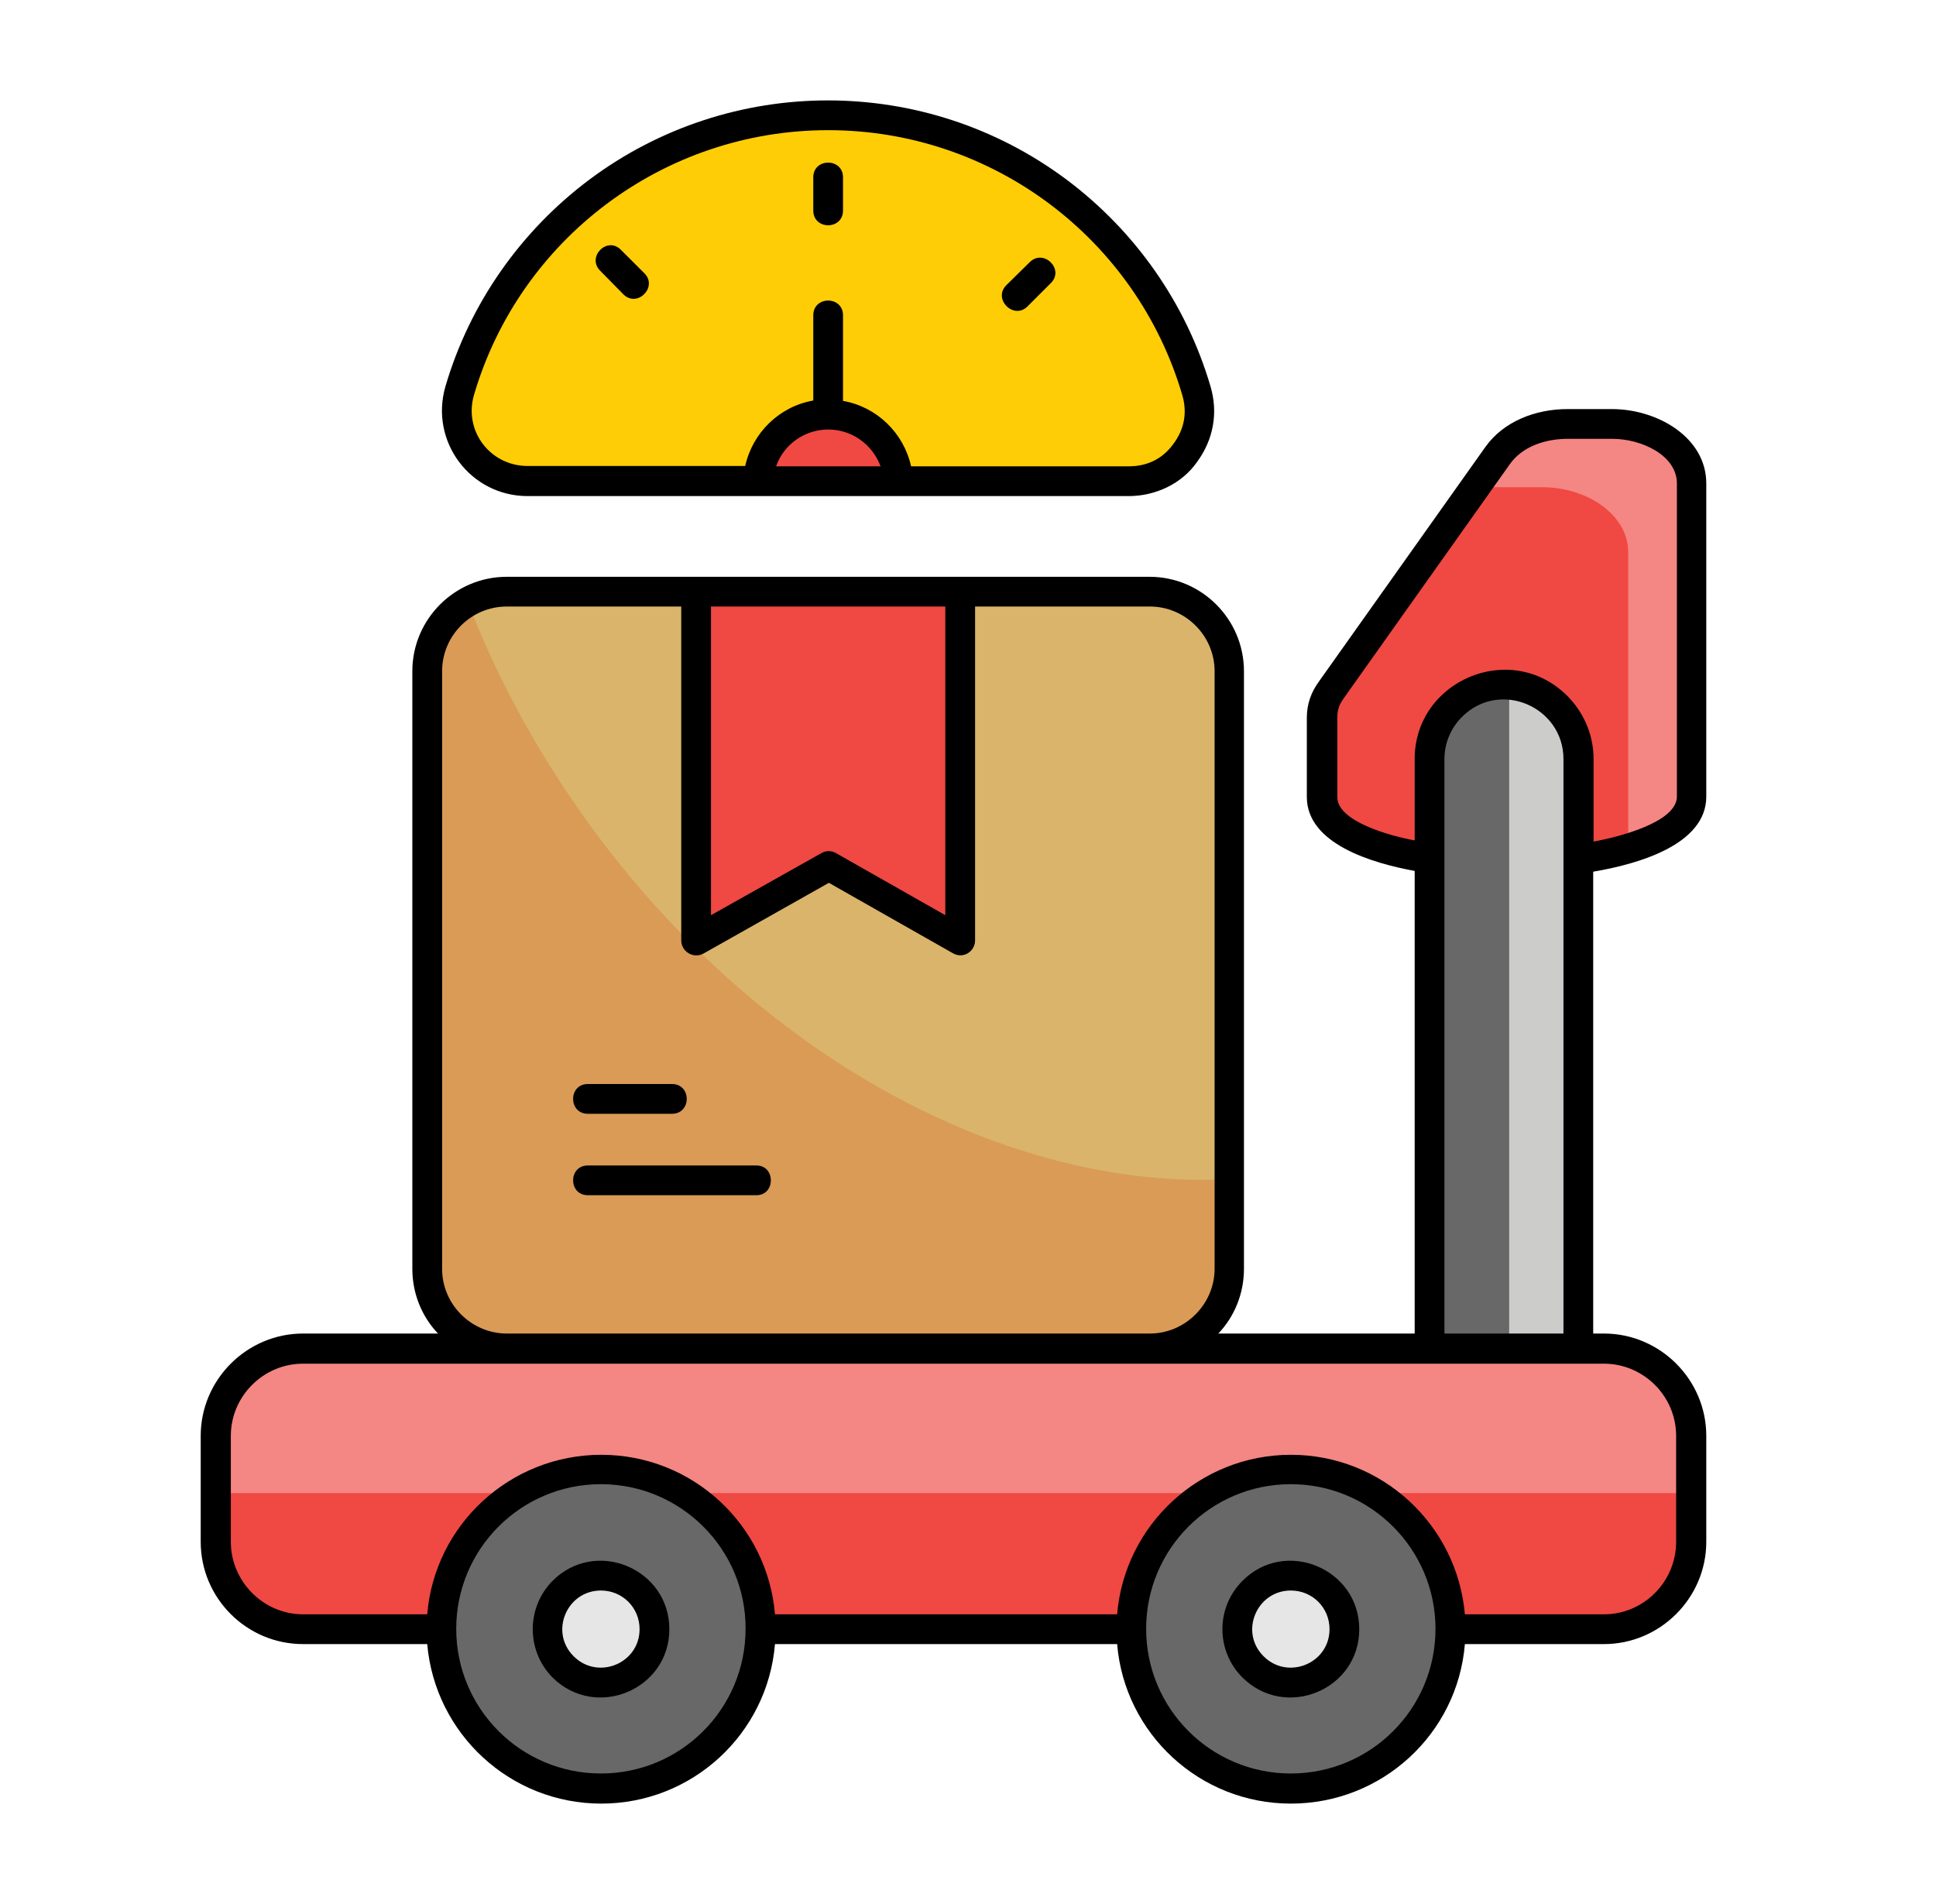
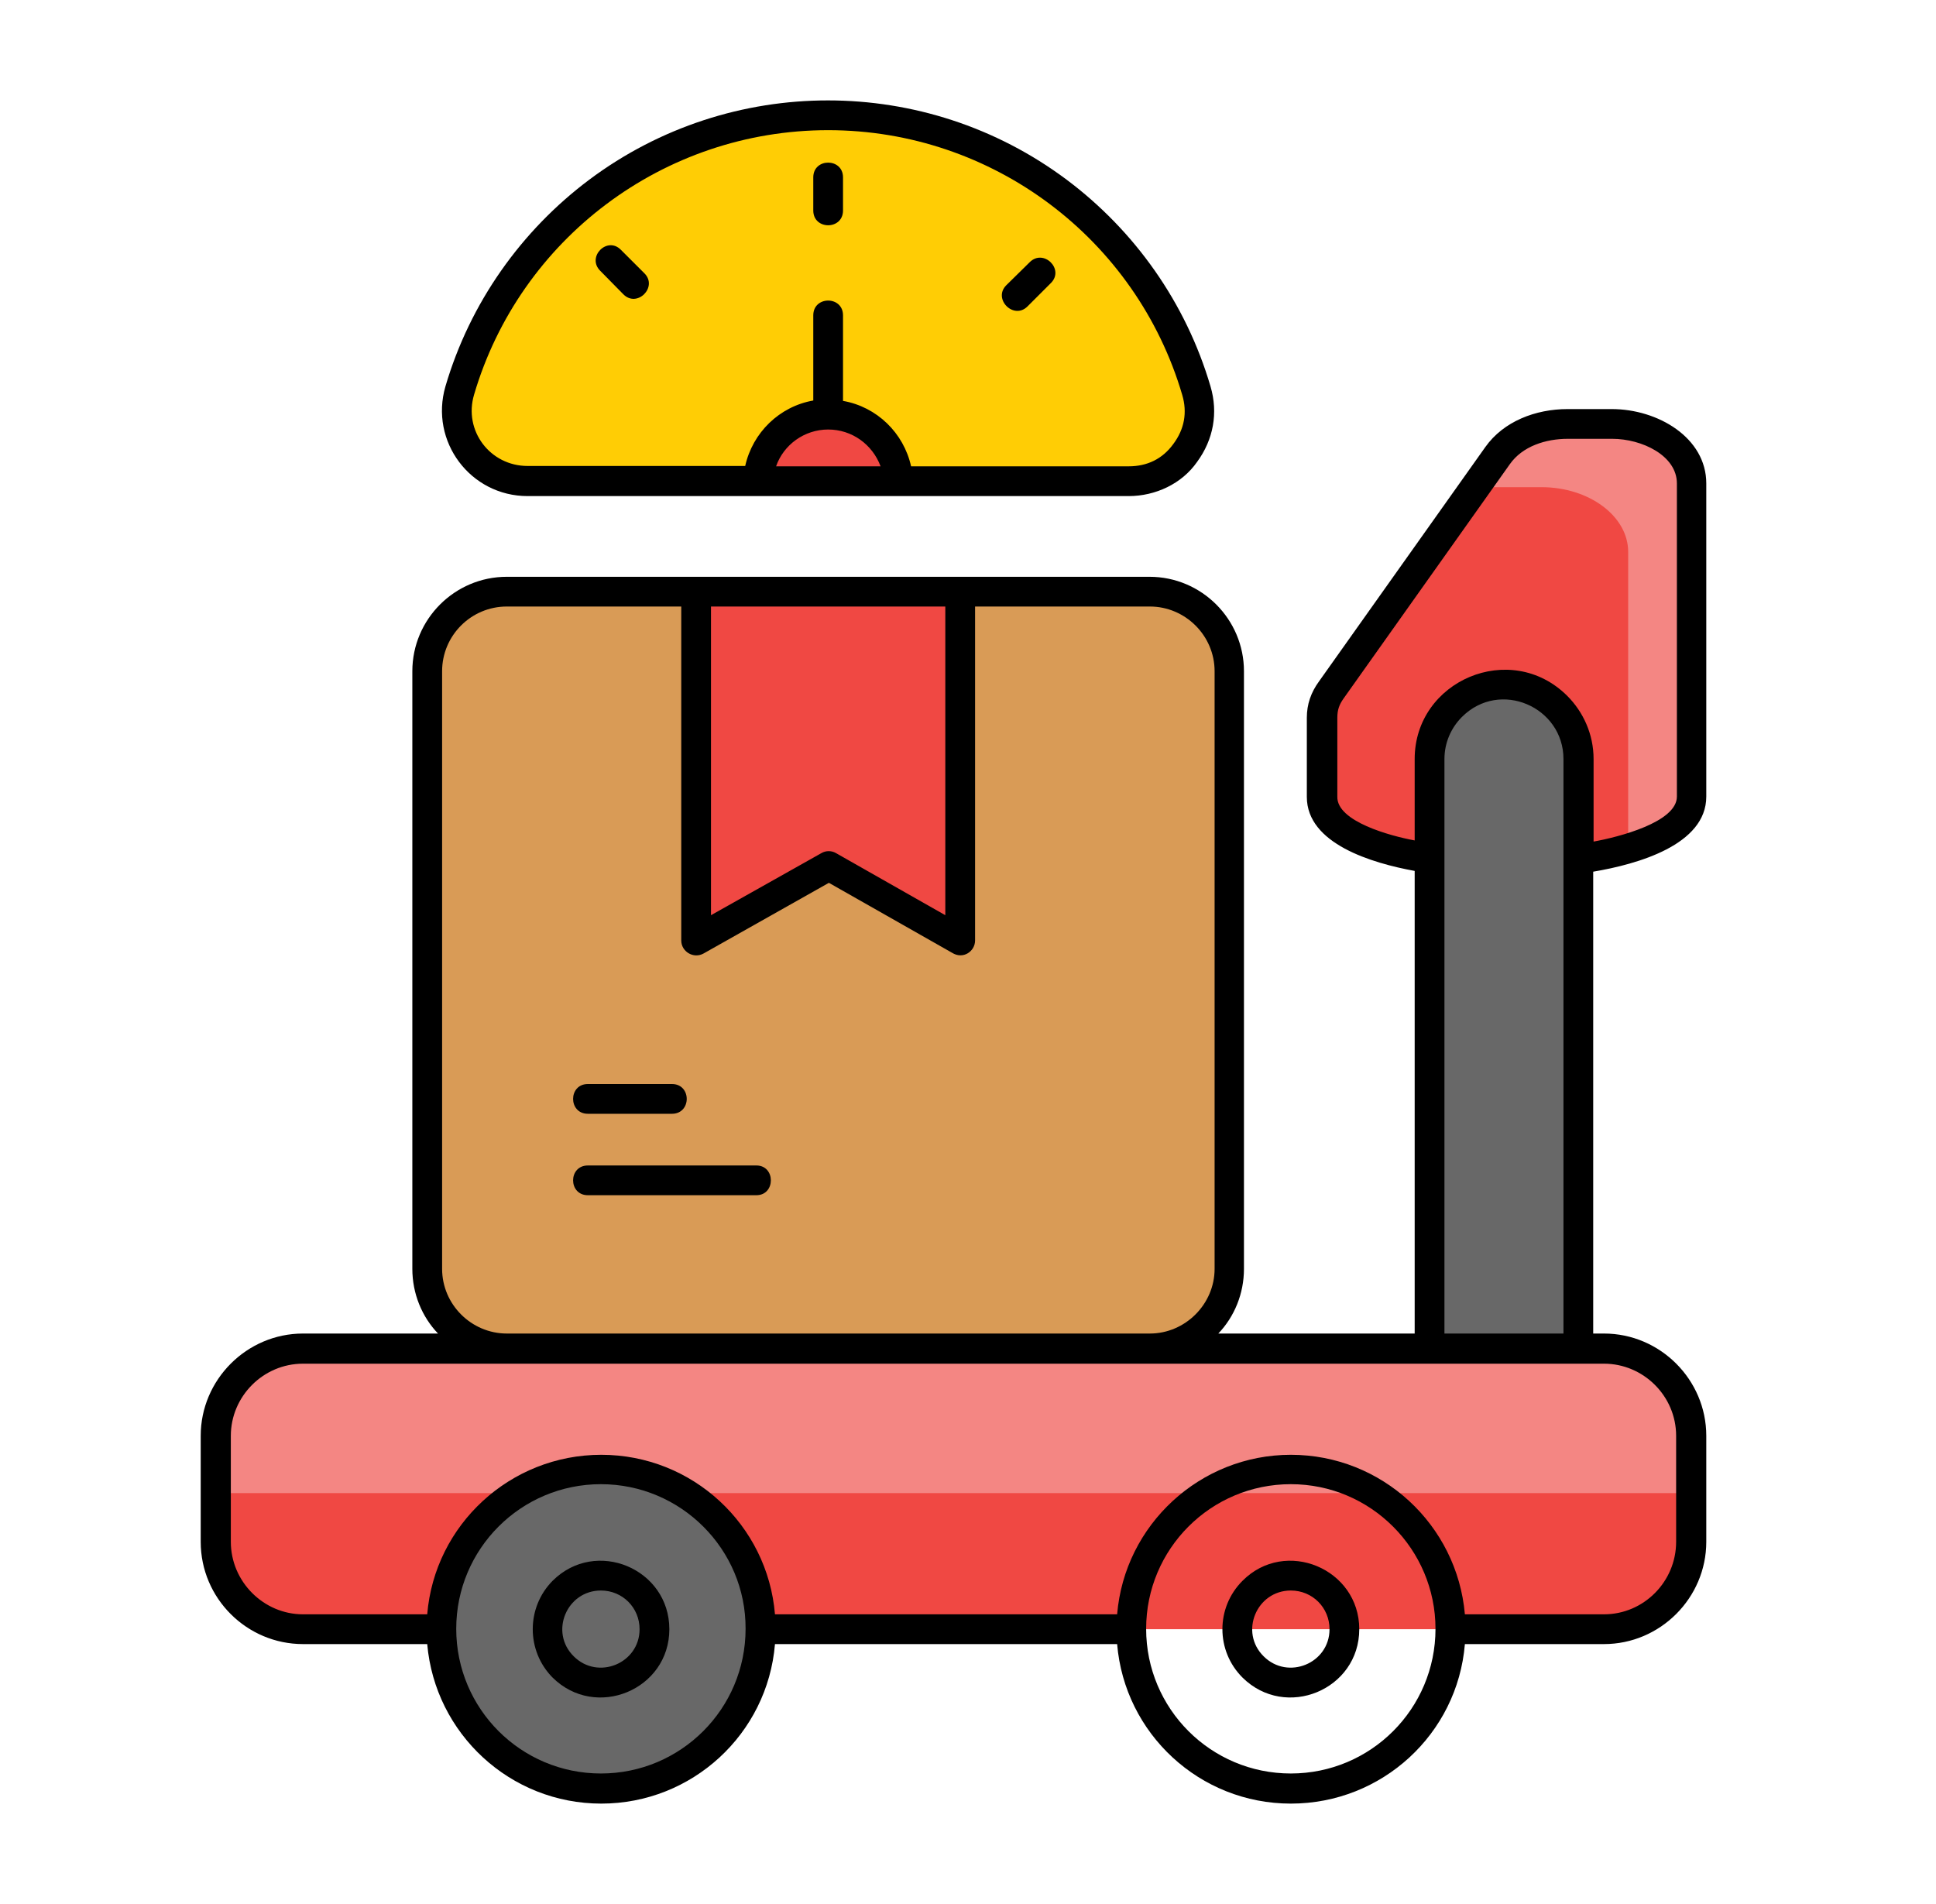
<svg xmlns="http://www.w3.org/2000/svg" width="61" height="60" viewBox="0 0 61 60" fill="none">
  <path fill-rule="evenodd" clip-rule="evenodd" d="M50.785 13.371H49.391C48.441 13.371 47.621 13.734 47.176 14.367L41.938 21.75C41.738 22.031 41.645 22.312 41.645 22.629V25.113C41.645 27.926 53.293 27.926 53.293 25.113V15.234C53.293 14.203 52.168 13.371 50.785 13.371Z" fill="#F48683" />
  <path fill-rule="evenodd" clip-rule="evenodd" d="M46.414 15.422L41.926 21.738C41.727 22.02 41.633 22.301 41.633 22.617V25.102C41.633 27.176 47.984 27.727 51.301 26.73V17.391C51.301 16.266 50.07 15.352 48.57 15.352H47.047C46.848 15.363 46.625 15.387 46.414 15.422Z" fill="#F04843" />
  <path fill-rule="evenodd" clip-rule="evenodd" d="M47.387 21.574C48.676 21.574 49.73 22.629 49.73 23.918V42.27C49.73 43.559 48.676 44.613 47.387 44.613C46.098 44.613 45.043 43.559 45.043 42.27V23.918C45.043 22.629 46.098 21.574 47.387 21.574Z" fill="#686868" />
-   <path fill-rule="evenodd" clip-rule="evenodd" d="M47.551 21.586C48.77 21.668 49.73 22.688 49.73 23.93V42.281C49.73 43.512 48.77 44.531 47.551 44.625V21.586Z" fill="#CCCCCB" />
  <path fill-rule="evenodd" clip-rule="evenodd" d="M26.091 3.633C20.595 3.633 15.955 7.301 14.49 12.305C14.279 13.008 14.408 13.688 14.841 14.273C15.275 14.859 15.896 15.164 16.623 15.164H35.56C36.287 15.164 36.908 14.848 37.342 14.273C37.775 13.699 37.904 13.008 37.693 12.305C36.217 7.289 31.588 3.633 26.091 3.633Z" fill="#FFCD05" />
  <path fill-rule="evenodd" clip-rule="evenodd" d="M26.094 13.066C24.91 13.066 23.949 14.004 23.891 15.164H28.297C28.238 13.992 27.277 13.066 26.094 13.066Z" fill="#F04843" />
  <path fill-rule="evenodd" clip-rule="evenodd" d="M50.539 42.492H9.547C8.035 42.492 6.793 43.734 6.793 45.246V48.586C6.793 50.098 8.035 51.34 9.547 51.34H50.551C52.062 51.34 53.305 50.109 53.305 48.586V45.246C53.293 43.734 52.051 42.492 50.539 42.492Z" fill="#F48683" />
  <path fill-rule="evenodd" clip-rule="evenodd" d="M6.793 47.051V48.586C6.793 50.098 8.035 51.34 9.547 51.34H50.551C52.062 51.34 53.305 50.109 53.305 48.586V47.051H6.793Z" fill="#F04843" />
-   <path fill-rule="evenodd" clip-rule="evenodd" d="M40.672 46.301C37.895 46.301 35.645 48.551 35.645 51.328C35.645 54.105 37.895 56.355 40.672 56.355C43.449 56.355 45.699 54.105 45.699 51.328C45.711 48.562 43.449 46.301 40.672 46.301Z" fill="#686868" />
  <path fill-rule="evenodd" clip-rule="evenodd" d="M18.934 46.301C16.156 46.301 13.906 48.551 13.906 51.328C13.906 54.105 16.156 56.355 18.934 56.355C21.711 56.355 23.961 54.105 23.961 51.328C23.973 48.562 21.711 46.301 18.934 46.301Z" fill="#686868" />
-   <path fill-rule="evenodd" clip-rule="evenodd" d="M40.672 49.652C39.746 49.652 38.984 50.402 38.984 51.34C38.984 52.277 39.734 53.027 40.672 53.027C41.609 53.027 42.359 52.266 42.359 51.34C42.359 50.414 41.609 49.652 40.672 49.652Z" fill="#E6E6E6" />
-   <path fill-rule="evenodd" clip-rule="evenodd" d="M18.934 49.652C17.996 49.652 17.246 50.402 17.246 51.34C17.246 52.277 17.996 53.027 18.934 53.027C19.859 53.027 20.621 52.266 20.621 51.34C20.621 50.414 19.871 49.652 18.934 49.652Z" fill="#E6E6E6" />
  <path fill-rule="evenodd" clip-rule="evenodd" d="M15.957 18.645H36.219C37.602 18.645 38.727 19.77 38.727 21.152V39.984C38.727 41.367 37.602 42.492 36.219 42.492H15.957C14.574 42.492 13.449 41.367 13.449 39.984V21.152C13.449 19.77 14.586 18.645 15.957 18.645Z" fill="#D99B56" />
-   <path fill-rule="evenodd" clip-rule="evenodd" d="M15.957 18.645H36.219C37.602 18.645 38.727 19.77 38.727 21.152V37.16C31.742 37.523 23.738 33.293 18.336 25.652C16.812 23.496 15.617 21.246 14.738 18.973C15.102 18.762 15.512 18.645 15.957 18.645Z" fill="#DAB46A" />
  <path fill-rule="evenodd" clip-rule="evenodd" d="M21.934 18.645H30.254V29.637L26.105 27.293L21.934 29.637V18.645Z" fill="#F04843" />
  <path d="M25.625 9.938C25.625 9.316 26.562 9.316 26.562 9.938V12.633C27.629 12.82 28.473 13.641 28.707 14.695H35.562C36.148 14.695 36.629 14.461 36.969 13.992C37.32 13.523 37.414 12.996 37.25 12.445C35.809 7.535 31.285 4.102 26.094 4.102C20.902 4.102 16.379 7.535 14.938 12.434C14.598 13.57 15.441 14.684 16.625 14.684H23.48C23.715 13.629 24.559 12.809 25.625 12.621V9.938ZM18.523 35.098C17.902 35.098 17.902 34.16 18.523 34.16H21.172C21.793 34.16 21.793 35.098 21.172 35.098H18.523ZM18.523 37.664C17.902 37.664 17.902 36.727 18.523 36.727H23.832C24.441 36.727 24.441 37.664 23.832 37.664H18.523ZM21.934 18.176H36.219C37.859 18.176 39.195 19.512 39.195 21.152V39.984C39.195 40.77 38.891 41.496 38.387 42.023H44.574V27.445C43.227 27.199 41.176 26.59 41.176 25.113V22.617C41.176 22.195 41.305 21.82 41.562 21.469L46.801 14.086C47.375 13.277 48.383 12.891 49.391 12.891H50.785C52.238 12.891 53.762 13.793 53.762 15.234V25.102C53.762 26.625 51.594 27.234 50.199 27.469V42.023H50.539C52.309 42.023 53.762 43.477 53.762 45.246V48.586C53.762 50.355 52.309 51.809 50.539 51.809H46.156C45.922 54.645 43.543 56.836 40.672 56.836C37.801 56.836 35.434 54.633 35.199 51.809H24.418C24.184 54.645 21.805 56.836 18.945 56.836C16.074 56.836 13.707 54.633 13.461 51.809H9.547C7.777 51.809 6.324 50.367 6.324 48.586V45.246C6.324 43.477 7.777 42.023 9.547 42.023H13.801C13.297 41.496 12.992 40.77 12.992 39.984V21.152C12.992 19.512 14.328 18.176 15.969 18.176H21.934ZM30.723 19.113V29.637C30.723 29.977 30.348 30.246 29.996 30.023L26.117 27.82L22.168 30.047C21.852 30.223 21.465 29.988 21.465 29.637V19.113H15.969C14.844 19.113 13.93 20.027 13.93 21.152V39.984C13.93 41.109 14.855 42.023 15.969 42.023H36.23C37.344 42.023 38.27 41.098 38.27 39.984V21.152C38.27 20.027 37.344 19.113 36.23 19.113H30.723ZM22.402 19.113V28.84L25.883 26.883C26.023 26.801 26.199 26.801 26.34 26.883L29.785 28.84V19.113H22.402ZM36.219 42.973H9.547C8.293 42.973 7.273 44.004 7.273 45.246V48.586C7.273 49.84 8.305 50.871 9.547 50.871H13.461C13.695 48.047 16.074 45.844 18.945 45.844C21.816 45.844 24.184 48.047 24.418 50.871H35.199C35.434 48.047 37.812 45.844 40.672 45.844C43.543 45.844 45.91 48.047 46.156 50.871H50.539C51.793 50.871 52.812 49.84 52.812 48.586V45.246C52.812 43.992 51.781 42.973 50.539 42.973H36.219ZM18.934 50.121C17.855 50.121 17.305 51.434 18.078 52.195C18.84 52.957 20.152 52.418 20.152 51.34C20.152 50.66 19.613 50.121 18.934 50.121ZM17.41 49.816C18.77 48.457 21.09 49.43 21.09 51.34C21.09 53.25 18.77 54.211 17.41 52.863C16.578 52.02 16.578 50.66 17.41 49.816ZM40.672 50.121C39.594 50.121 39.043 51.434 39.816 52.195C40.578 52.957 41.891 52.418 41.891 51.34C41.891 50.66 41.352 50.121 40.672 50.121ZM39.148 49.816C40.496 48.457 42.828 49.43 42.828 51.34C42.828 53.25 40.508 54.211 39.148 52.863C38.305 52.02 38.305 50.66 39.148 49.816ZM18.934 46.77C16.414 46.77 14.375 48.809 14.375 51.328C14.375 53.848 16.414 55.887 18.934 55.887C21.453 55.887 23.492 53.848 23.492 51.328C23.504 48.82 21.453 46.77 18.934 46.77ZM40.672 46.77C38.152 46.77 36.113 48.809 36.113 51.328C36.113 53.848 38.152 55.887 40.672 55.887C43.191 55.887 45.23 53.848 45.23 51.328C45.23 48.82 43.191 46.77 40.672 46.77ZM45.512 42.023H49.262V23.918C49.262 22.277 47.258 21.398 46.062 22.594C45.723 22.934 45.512 23.402 45.512 23.918V42.023ZM32.445 8.262C32.879 7.828 33.547 8.484 33.113 8.918L32.375 9.656C31.941 10.09 31.273 9.422 31.707 8.988L32.445 8.262ZM18.91 8.531C18.477 8.098 19.133 7.43 19.566 7.875L20.305 8.613C20.738 9.047 20.07 9.715 19.637 9.27L18.91 8.531ZM25.625 5.59C25.625 4.969 26.562 4.969 26.562 5.59V6.633C26.562 7.254 25.625 7.254 25.625 6.633V5.59ZM26.094 13.535C25.344 13.535 24.688 14.016 24.453 14.695H27.746C27.488 14.004 26.844 13.535 26.094 13.535ZM18.57 5.66C23.023 2.332 29.152 2.332 33.605 5.66C35.75 7.266 37.367 9.539 38.141 12.176C38.387 13.008 38.234 13.852 37.719 14.555C37.238 15.246 36.406 15.633 35.562 15.633H16.625C14.82 15.633 13.531 13.91 14.035 12.176C14.809 9.539 16.426 7.266 18.57 5.66ZM44.574 26.484V23.918C44.574 21.445 47.598 20.156 49.379 21.926C49.883 22.43 50.211 23.133 50.211 23.918V26.52C50.996 26.379 52.836 25.91 52.836 25.102V15.234C52.836 14.355 51.734 13.828 50.797 13.828H49.402C48.699 13.828 47.973 14.062 47.574 14.625L42.336 22.008C42.195 22.207 42.137 22.371 42.137 22.617V25.102C42.113 25.887 43.812 26.344 44.574 26.484Z" fill="black" />
</svg>